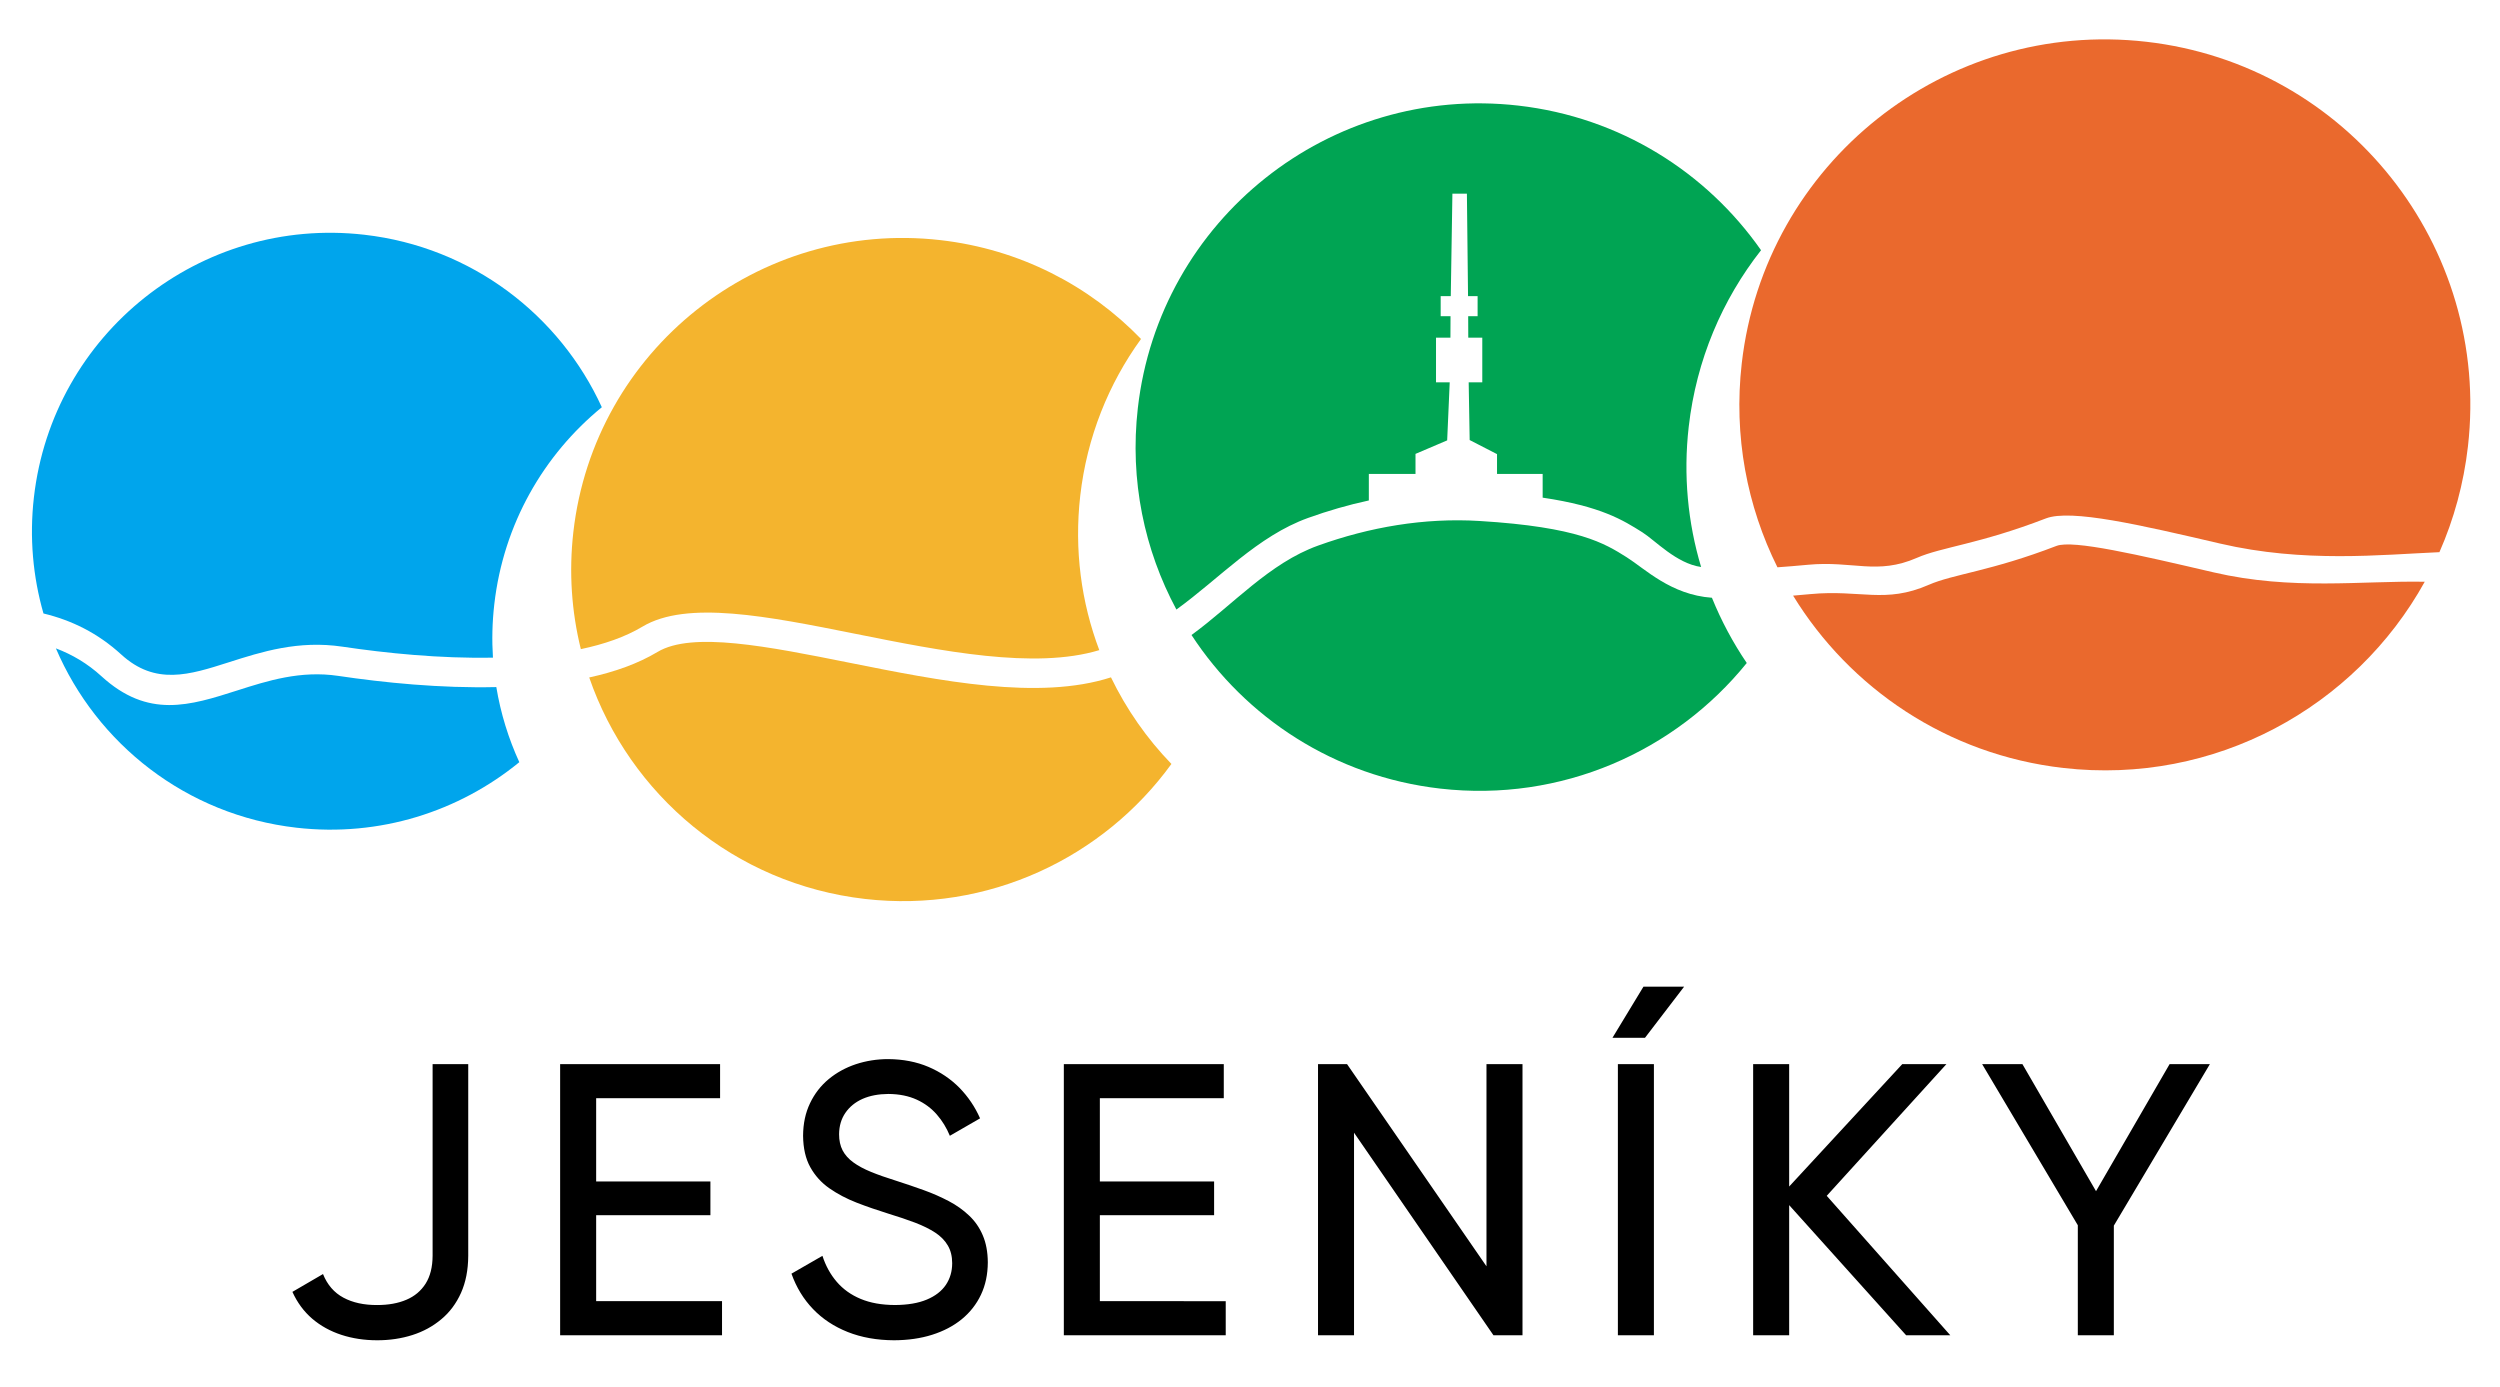
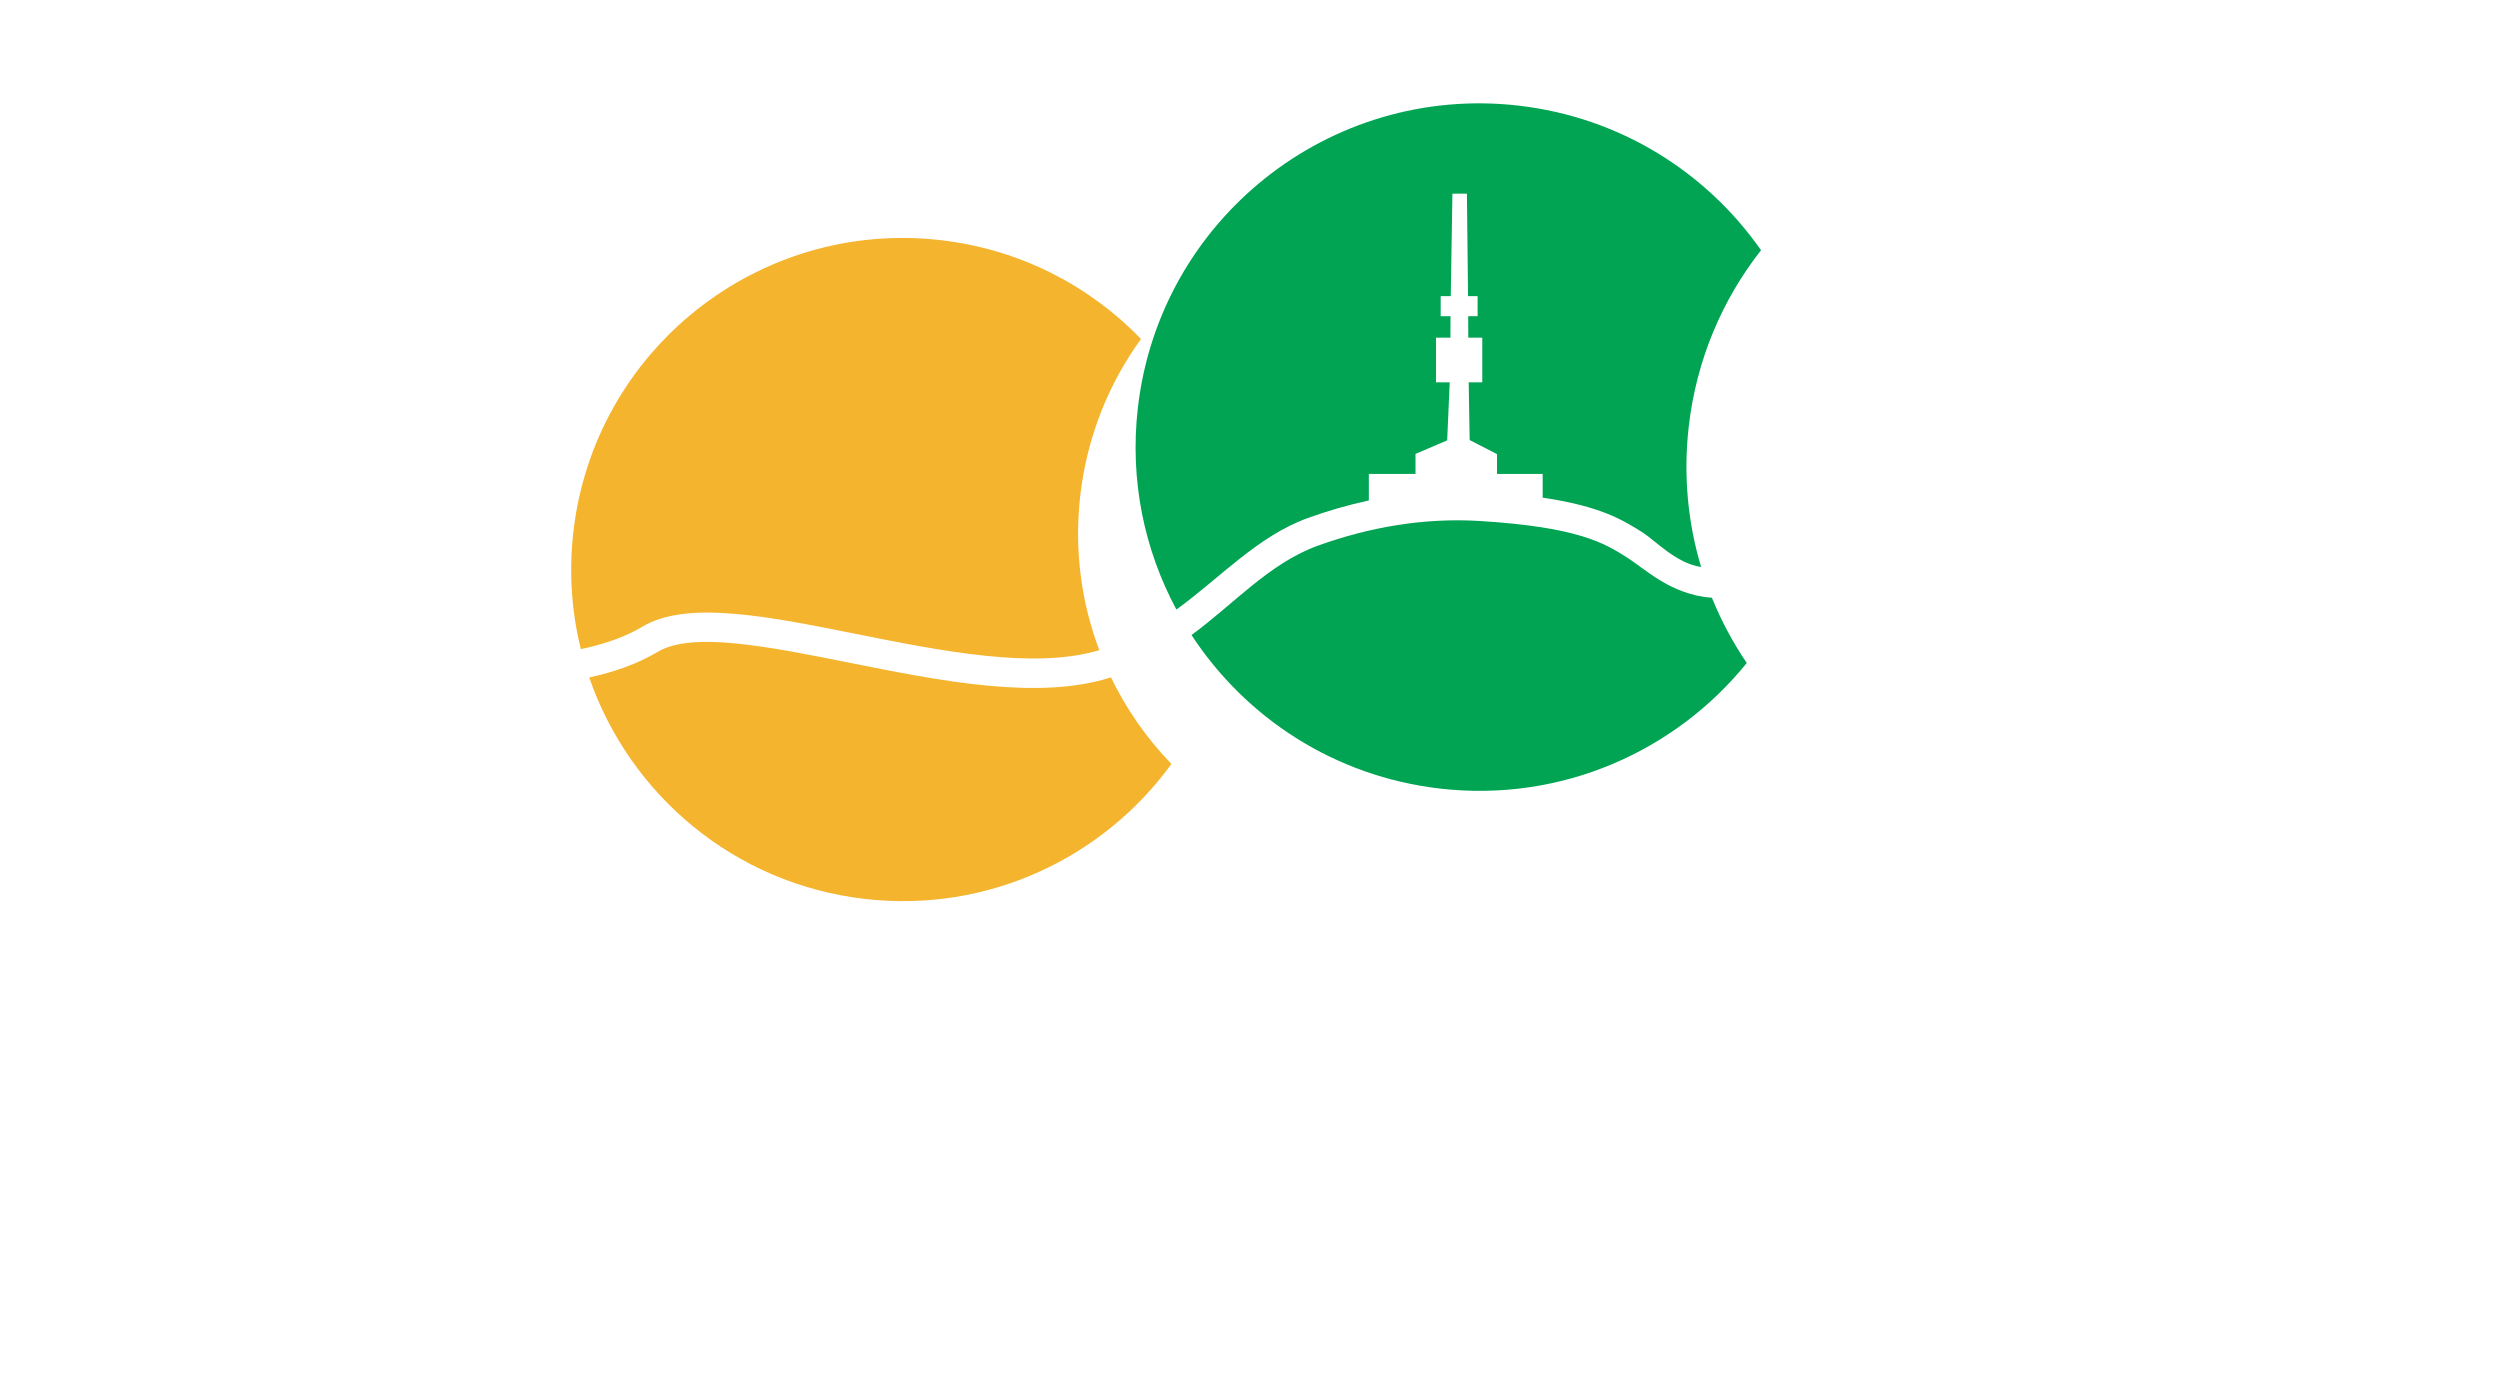
<svg xmlns="http://www.w3.org/2000/svg" version="1.1" id="Vrstva_1" x="0px" y="0px" width="301px" height="167px" viewBox="0 0 301 167" enable-background="new 0 0 301 167" xml:space="preserve">
  <g>
-     <path fill-rule="evenodd" clip-rule="evenodd" fill="#00A5EC" d="M59.757,82.724c0.523,3.159,1.463,6.194,2.768,9.042   c-7.249,5.928-16.791,9.037-26.827,7.89C22.405,98.136,11.64,89.543,6.729,78.063c1.974,0.745,3.81,1.827,5.48,3.352   c5.63,5.144,10.622,3.548,16.377,1.71c3.621-1.158,7.592-2.425,12.147-1.747C46.163,82.188,53.05,82.883,59.757,82.724    M43.857,28.262c12.974,1.483,23.538,9.703,28.603,20.768c-6.986,5.715-11.842,14.05-12.947,23.727   c-0.249,2.169-0.298,4.317-0.162,6.423c-6.364,0.124-12.913-0.543-18.104-1.318c-5.337-0.795-9.727,0.608-13.73,1.886   c-4.715,1.506-8.805,2.813-12.918-0.945c-2.847-2.602-5.99-4.126-9.365-4.941c-1.267-4.411-1.706-9.14-1.152-13.984   C6.335,40.164,24.143,26.009,43.857,28.262" />
    <path fill-rule="evenodd" clip-rule="evenodd" fill="#F4B42E" d="M133.761,81.553c1.858,3.845,4.32,7.367,7.278,10.427   c-8.179,11.281-22.041,17.95-36.874,16.256C88.377,106.431,75.8,95.649,70.942,81.567c3.065-0.669,5.871-1.662,8.222-3.071   c4.158-2.494,13.242-0.677,23.149,1.307C113.224,81.986,125.073,84.358,133.761,81.553 M113.229,28.911   c9.562,1.093,17.945,5.481,24.15,11.9c-3.899,5.377-6.509,11.802-7.317,18.872c-0.745,6.519,0.126,12.849,2.293,18.593   c-7.772,2.357-19.008,0.11-29.348-1.961c-10.601-2.122-20.321-4.068-25.663-0.863c-2.069,1.241-4.605,2.113-7.41,2.704   c-1.111-4.491-1.457-9.251-0.9-14.117C71.538,42.136,91.325,26.408,113.229,28.911" />
    <path fill-rule="evenodd" clip-rule="evenodd" fill="#00A453" d="M206.116,71.97c1.122,2.769,2.531,5.401,4.194,7.855   c-8.605,10.64-22.297,16.792-36.901,15.123c-12.731-1.456-23.449-8.544-29.952-18.493c5.02-3.66,9.382-8.658,15.239-10.764   c6.202-2.229,12.769-3.372,19.442-2.965c11.938,0.729,15.068,2.701,17.713,4.366C198.066,68.487,201.167,71.618,206.116,71.97    M182.808,12.714c12.266,1.403,22.662,8.031,29.221,17.412c-4.66,5.936-7.786,13.193-8.705,21.239   c-0.671,5.864-0.104,11.586,1.49,16.902c-2.978-0.42-5.531-3.205-7.073-4.177c-2.318-1.46-4.97-3.129-12.005-4.173v-2.853h-5.494   v-2.388l-3.294-1.695l-0.118-6.946h1.637v-5.383h-1.687l-0.01-2.578h1.134v-2.418h-1.152l-0.137-12.335h-1.746l-0.196,12.335   h-1.216v2.418h1.187l-0.012,2.578h-1.736v5.383h1.65l-0.306,6.986l-3.813,1.626v2.417h-5.619v3.191   c-2.479,0.534-4.917,1.243-7.306,2.101c-6.09,2.189-10.659,7.276-15.863,11.033c-3.855-7.174-5.638-15.553-4.644-24.257   C139.589,26.424,160.101,10.12,182.808,12.714" />
-     <path fill-rule="evenodd" clip-rule="evenodd" fill="#EA692D" d="M291.939,70.042c-8.37,15.122-25.273,24.506-43.512,22.422   c-13.997-1.6-25.706-9.603-32.538-20.75c0.672-0.056,1.37-0.116,2.097-0.185c6.023-0.566,8.976,1.181,14.231-1.115   c2.975-1.299,7.467-1.636,15.38-4.686c1.983-0.764,9.862,1.073,18.904,3.181C275.948,71.11,284.401,69.903,291.939,70.042    M258.421,5.029c24.144,2.759,41.479,24.569,38.72,48.714c-0.515,4.514-1.697,8.789-3.435,12.739   c-7.025,0.304-16.316,1.316-26.399-1.035c-9.604-2.239-17.971-4.191-20.988-3.027c-8.017,3.091-12.53,3.436-15.519,4.742   c-4.81,2.101-7.698,0.325-13.133,0.837c-1.32,0.124-2.536,0.225-3.663,0.304c-3.653-7.345-5.299-15.795-4.297-24.552   C212.466,19.606,234.274,2.27,258.421,5.029" />
-     <path d="M266.069,128.122h-4.85l-8.859,15.295l-8.86-15.295h-4.849l11.518,19.398v13.243h4.337v-13.196L266.069,128.122z    M234.814,160.764l-14.875-16.787l14.408-15.854h-5.315l-13.616,14.735v-14.735h-4.337v32.642h4.337v-15.667l14.082,15.667H234.814   z M194.793,160.764h4.337v-32.642h-4.337V160.764z M194.14,124.952l3.73-6.155h4.896l-4.71,6.155H194.14z M178.972,128.122v24.341   l-16.786-24.341h-3.497v32.642h4.336v-24.388l16.787,24.388h3.497v-32.642H178.972z M132.422,156.659v-10.351h13.756v-4.058   h-13.756v-10.024h14.921v-4.104h-19.258v32.642h19.492v-4.104H132.422z M107.648,161.369c1.671-0.008,3.202-0.225,4.578-0.661   c1.375-0.435,2.564-1.056,3.567-1.872c0.995-0.815,1.772-1.804,2.316-2.954c0.544-1.149,0.816-2.447,0.824-3.886   c-0.008-1.251-0.21-2.339-0.606-3.263c-0.389-0.918-0.941-1.718-1.648-2.379c-0.7-0.668-1.516-1.251-2.448-1.74   c-0.933-0.49-1.935-0.933-3.015-1.322c-1.081-0.388-2.192-0.769-3.335-1.134c-1.142-0.357-2.145-0.708-2.999-1.057   c-0.855-0.351-1.57-0.731-2.138-1.15c-0.575-0.412-1.002-0.894-1.29-1.438c-0.287-0.553-0.427-1.197-0.427-1.951   c0.008-1.002,0.264-1.857,0.762-2.58c0.497-0.723,1.181-1.282,2.067-1.679c0.886-0.389,1.92-0.582,3.093-0.591   c1.321,0.009,2.456,0.241,3.427,0.685c0.964,0.442,1.772,1.049,2.425,1.803c0.66,0.753,1.173,1.608,1.562,2.549L118,134.65   c-0.606-1.383-1.438-2.604-2.479-3.676c-1.049-1.064-2.293-1.904-3.73-2.519c-1.438-0.613-3.055-0.924-4.842-0.939   c-1.376,0-2.674,0.21-3.901,0.613c-1.228,0.412-2.324,1.011-3.272,1.796c-0.956,0.793-1.702,1.757-2.246,2.898   c-0.552,1.15-0.832,2.456-0.839,3.925c0.015,1.5,0.303,2.768,0.87,3.784c0.567,1.02,1.329,1.866,2.3,2.542   c0.972,0.676,2.06,1.251,3.28,1.726c1.22,0.474,2.487,0.908,3.808,1.32c1.205,0.365,2.277,0.731,3.225,1.088   c0.956,0.365,1.756,0.763,2.425,1.197c0.66,0.436,1.166,0.948,1.515,1.547c0.35,0.59,0.529,1.305,0.529,2.137   c0,0.987-0.257,1.857-0.762,2.611c-0.513,0.754-1.274,1.344-2.3,1.772c-1.018,0.427-2.301,0.645-3.839,0.652   c-1.586-0.008-2.953-0.249-4.119-0.737c-1.158-0.482-2.114-1.166-2.876-2.053c-0.761-0.886-1.336-1.928-1.725-3.132l-3.73,2.146   c0.582,1.64,1.445,3.062,2.595,4.259c1.143,1.196,2.541,2.113,4.181,2.766C103.716,161.027,105.574,161.361,107.648,161.369    M71.777,156.659v-10.351h13.756v-4.058H71.777v-10.024h14.921v-4.104H67.44v32.642h19.492v-4.104H71.777z M45.418,161.369   c1.5,0,2.914-0.21,4.228-0.629c1.321-0.42,2.479-1.057,3.489-1.904c1.011-0.84,1.796-1.896,2.37-3.171   c0.568-1.274,0.863-2.759,0.871-4.461v-23.082h-4.29v23.082c-0.008,1.353-0.287,2.463-0.839,3.342   c-0.552,0.87-1.322,1.523-2.316,1.943c-0.995,0.427-2.169,0.637-3.513,0.637c-1.593,0.009-2.953-0.288-4.065-0.886   c-1.119-0.598-1.942-1.547-2.463-2.845l-3.684,2.145c0.583,1.29,1.384,2.371,2.386,3.233c1.01,0.863,2.184,1.508,3.513,1.943   S43.872,161.369,45.418,161.369" />
  </g>
</svg>